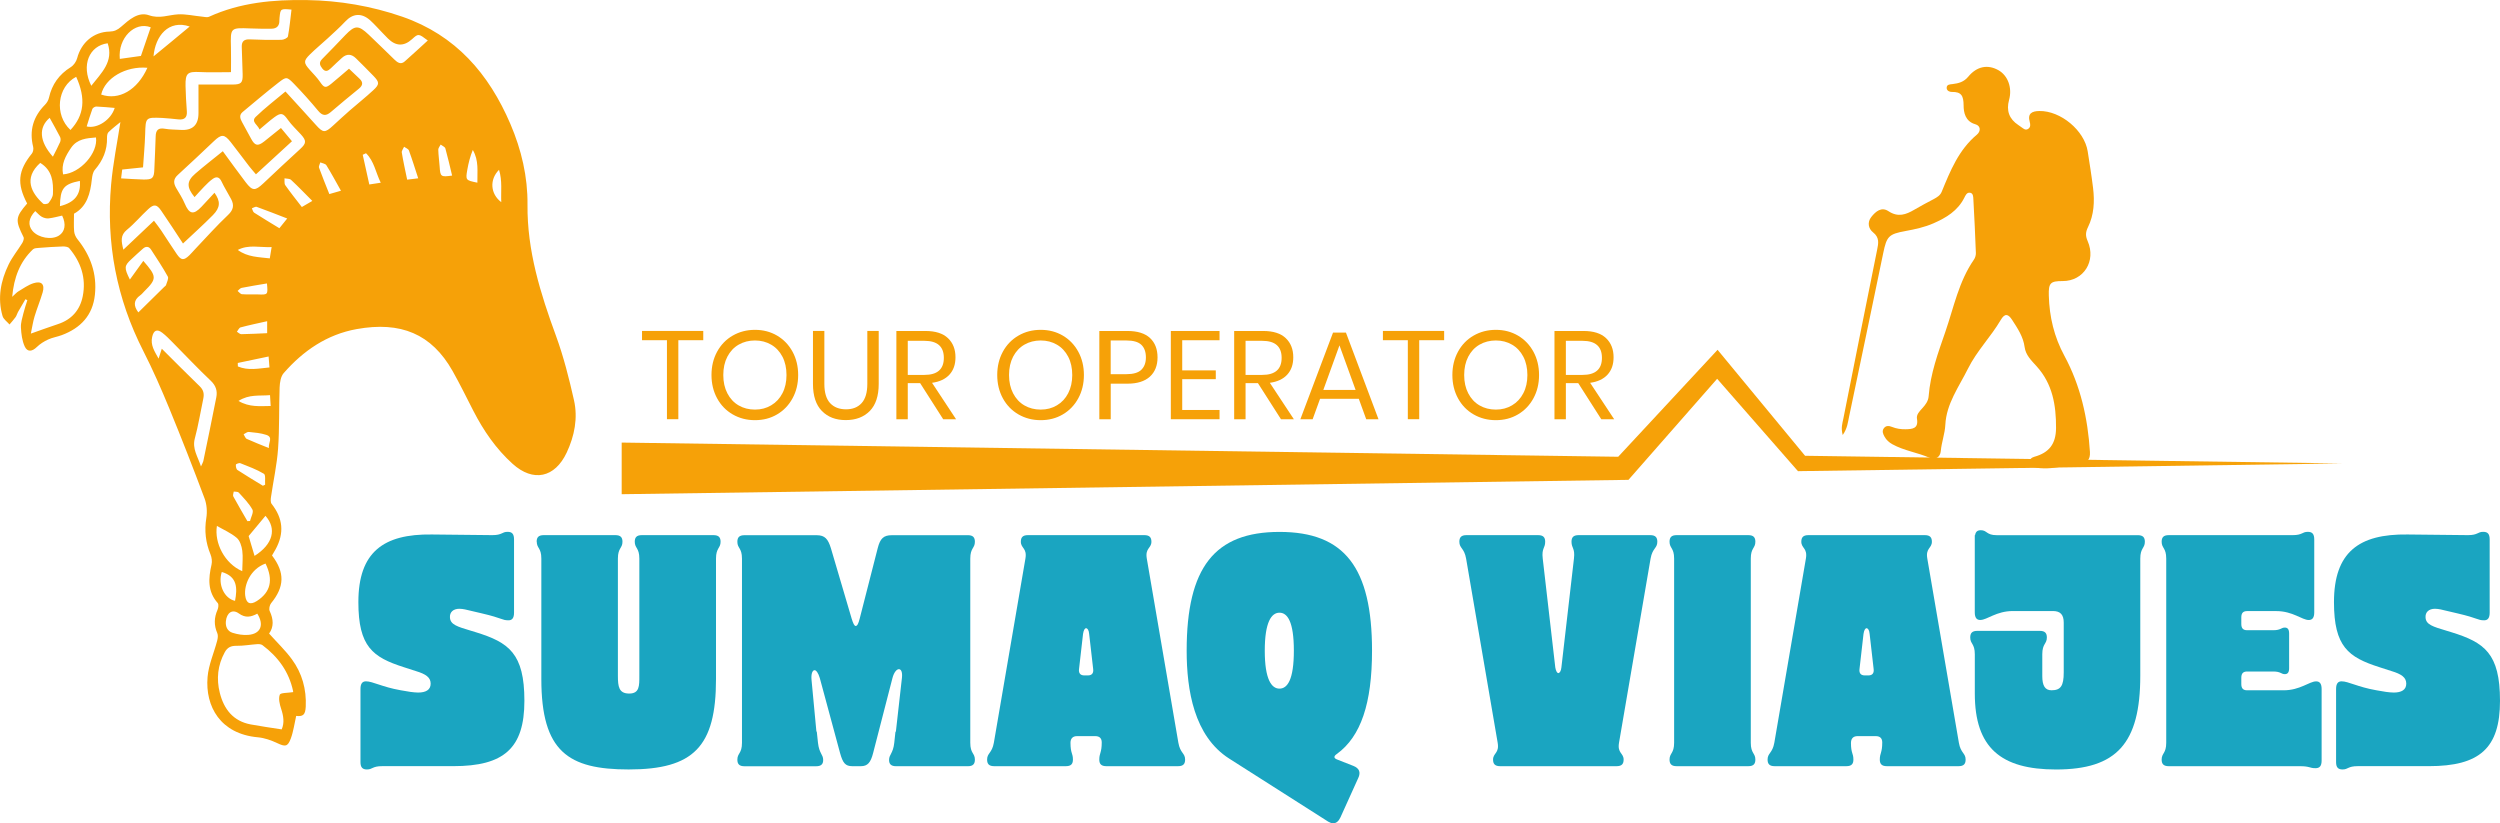
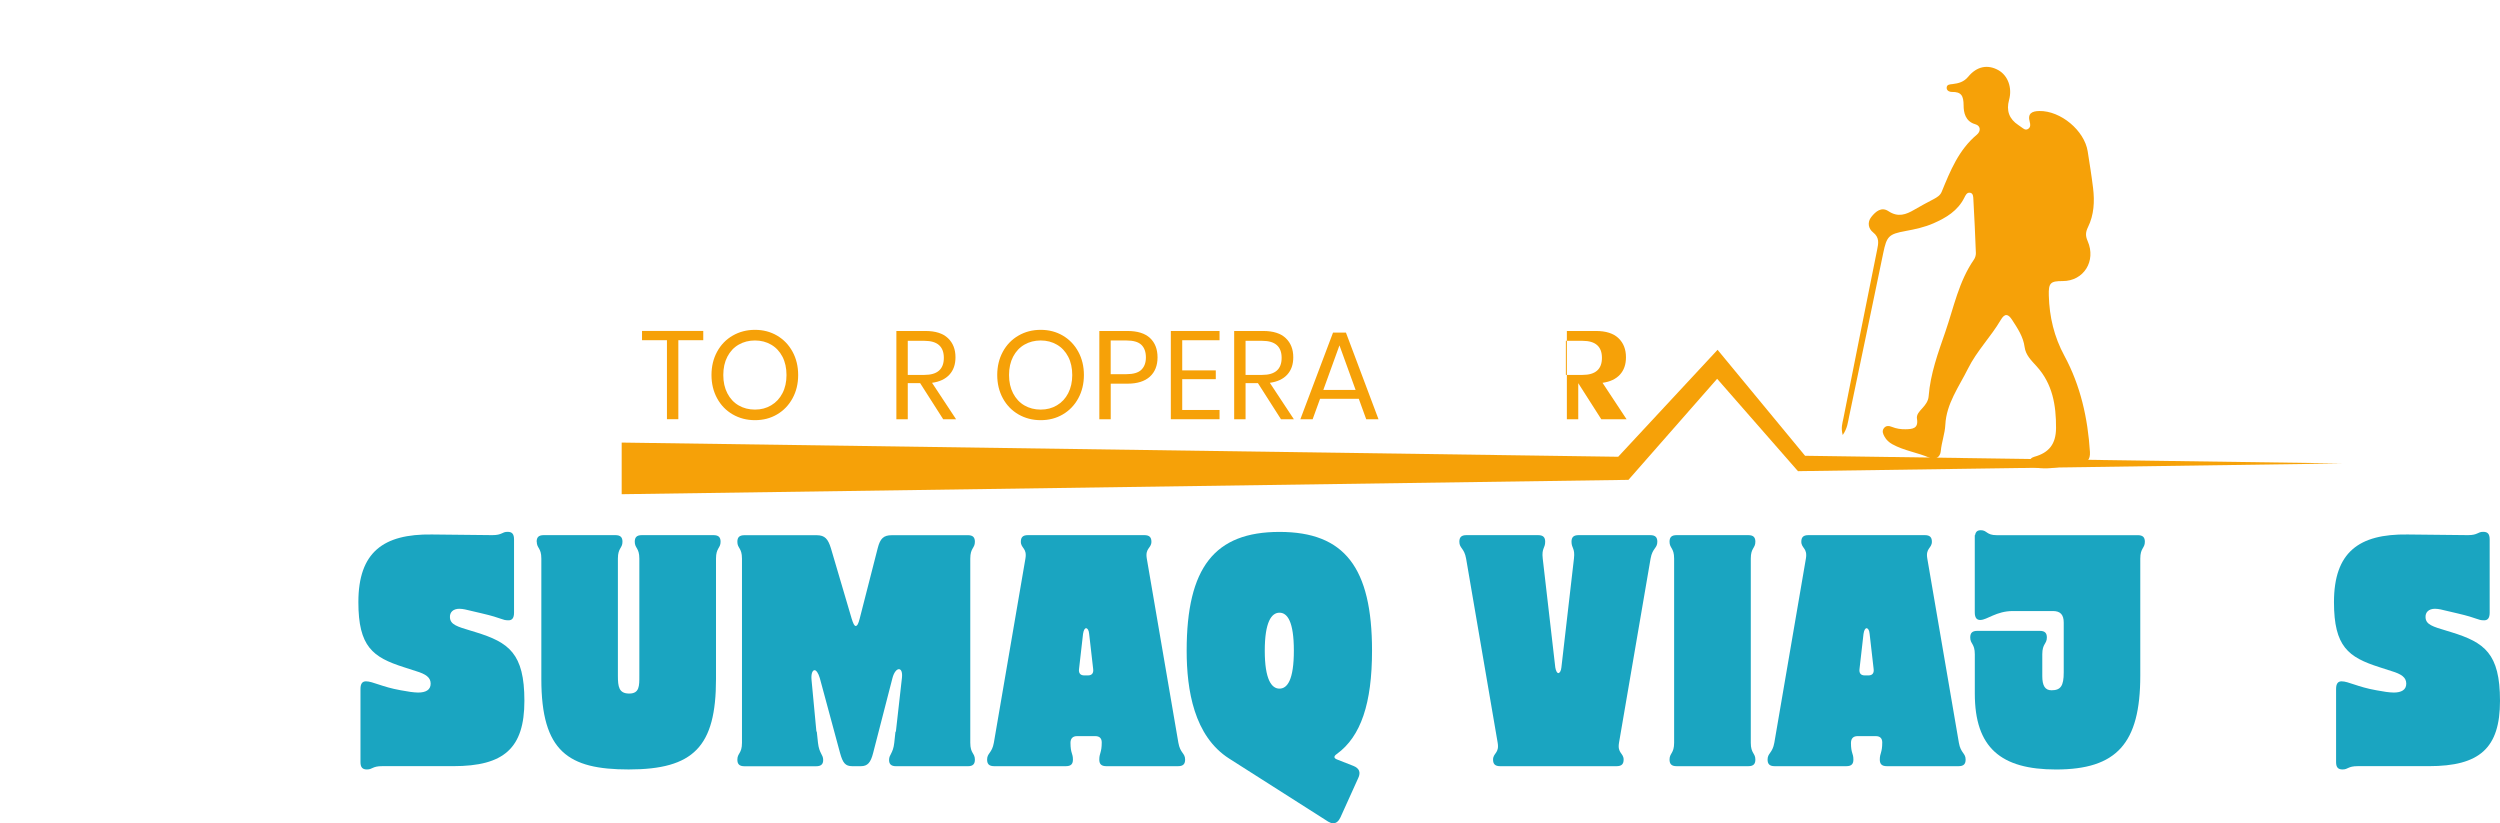
<svg xmlns="http://www.w3.org/2000/svg" id="Capa_1" data-name="Capa 1" viewBox="0 0 726.26 239.16">
  <defs>
    <style> .cls-1 { fill: #1aa5c1; } .cls-2 { fill: #f6a108; } </style>
  </defs>
  <g>
    <path class="cls-1" d="m133.47,176.85c-1.87,0-2.85,1.05-2.76,2.49.09,2.11,2.05,2.68,6.23,3.93l1.25.38c9.61,2.97,14.15,6.14,14.15,19.94s-5.96,18.98-20.65,18.98h-20.65c-2.94,0-2.76.96-4.45.96-1.25,0-1.87-.58-1.87-2.11v-21.28c0-1.63.62-2.21,1.6-2.21,1.96,0,4.63,1.63,10.06,2.59l2.85.48c.8.1,1.6.19,2.23.19,2.23,0,3.65-.77,3.65-2.59s-1.42-2.78-4.27-3.64l-3.56-1.15c-8.99-2.88-13.17-5.94-13.17-18.89,0-14.48,7.21-19.85,21.36-19.65l17.54.19c2.94,0,2.76-.96,4.45-.96,1.34,0,1.87.67,1.87,2.21v21.28c0,1.63-.62,2.21-1.6,2.21-1.96,0-1.6-.58-7.74-2.01l-4.9-1.15c-.53-.1-1.07-.19-1.6-.19Z" />
    <path class="cls-1" d="m155.9,157.38c0-1.25.53-1.92,2.05-1.92h20.83c1.51,0,2.05.67,2.05,1.92,0,1.92-1.33,1.73-1.33,4.89v34.03c0,3.16.27,5.18,3.29,5.18s2.94-2.3,2.94-5.18v-34.03c0-3.16-1.33-2.97-1.33-4.89,0-1.25.53-1.92,2.05-1.92h20.83c1.51,0,2.05.67,2.05,1.92,0,1.92-1.33,1.73-1.33,4.89v34.99c0,19.65-6.5,26.27-25.37,26.27-17.54,0-25.37-5.18-25.37-26.27v-34.99c0-3.16-1.33-2.97-1.33-4.89Z" />
    <path class="cls-1" d="m259.08,155.47h22.08c1.51,0,2.05.67,2.05,1.92,0,1.92-1.34,1.73-1.34,4.89v53.5c0,3.16,1.34,2.97,1.34,4.89,0,1.25-.53,1.92-2.05,1.92h-20.83c-1.51,0-2.05-.67-2.05-1.82,0-1.63,1.16-1.82,1.51-4.99l.36-3.36.09.29,1.78-15.82c.18-1.73-.27-2.49-.89-2.49s-1.42.86-1.87,2.59l-5.61,21.76c-.71,2.78-1.6,3.83-3.56,3.83h-2.49c-2.05,0-2.76-.96-3.56-3.83l-5.88-21.76c-.44-1.53-1.07-2.3-1.51-2.3-.62,0-1.07,1.05-.89,2.88l1.42,15.05.09-.19.36,3.36c.36,3.16,1.51,3.36,1.51,4.99,0,1.15-.53,1.82-2.05,1.82h-20.83c-1.51,0-2.05-.67-2.05-1.92,0-1.92,1.34-1.73,1.34-4.89v-53.5c0-3.16-1.34-2.97-1.34-4.89,0-1.25.53-1.92,2.05-1.92h21.01c2.4,0,3.29,1.15,4.1,3.74l6.05,20.52c.44,1.44.8,2.11,1.16,2.11.45,0,.8-.67,1.16-2.11l5.25-20.52c.71-2.78,1.69-3.74,4.09-3.74Z" />
    <path class="cls-1" d="m310.98,215.77c0,3.16.71,2.97.71,4.89,0,1.25-.53,1.92-2.05,1.92h-20.83c-1.51,0-2.05-.67-2.05-1.92,0-1.92,1.42-1.82,1.96-4.89l9.17-53.5c.53-3.07-1.33-2.97-1.33-4.89,0-1.25.53-1.92,2.05-1.92h33.83c1.51,0,2.05.67,2.05,1.92,0,1.92-1.87,1.82-1.34,4.89l9.17,53.5c.53,3.07,1.96,2.97,1.96,4.89,0,1.25-.53,1.92-2.05,1.92h-20.83c-1.51,0-2.05-.67-2.05-1.92,0-1.92.71-1.92.71-4.99,0-1.25-.71-1.82-1.87-1.82h-5.34c-1.16,0-1.87.67-1.87,1.92Zm4.54-33.27c-.36,0-.71.48-.89,1.63l-1.16,10.16c-.18,1.25.36,1.92,1.51,1.92h1.07c1.16,0,1.69-.67,1.51-1.92l-1.16-10.16c-.09-1.15-.53-1.63-.89-1.63Z" />
    <path class="cls-1" d="m394.57,226.03l-5.16,11.41c-.53,1.15-1.25,1.73-2.14,1.73-.45,0-.89-.19-1.42-.48l-28.75-18.31c-10.24-6.52-12.37-19.94-12.37-31.35,0-24.16,8.1-34.51,26.97-34.51s26.88,10.35,26.88,34.51c0,15.24-3.21,24.93-10.24,30.01-.98.67-.89,1.25.18,1.63l4.63,1.82c1.69.67,2.23,1.82,1.42,3.55Zm-22.88-25.98c2.31,0,4.18-2.59,4.18-11.03s-1.87-11.03-4.18-11.03-4.27,2.68-4.27,11.03,1.96,11.03,4.27,11.03Z" />
    <path class="cls-1" d="m452.7,195.54c.36,0,.8-.58.89-1.63l3.65-31.64c.36-3.07-.71-2.97-.71-4.89,0-1.25.53-1.92,2.05-1.92h20.83c1.51,0,2.05.67,2.05,1.92,0,1.92-1.42,1.82-1.96,4.89l-9.17,53.5c-.53,3.07,1.34,2.97,1.34,4.89,0,1.25-.53,1.92-2.05,1.92h-33.83c-1.51,0-2.05-.67-2.05-1.92,0-1.92,1.87-1.82,1.34-4.89l-9.17-53.5c-.53-3.07-1.96-2.97-1.96-4.89,0-1.25.53-1.92,2.05-1.92h20.83c1.51,0,2.05.67,2.05,1.92,0,1.92-1.07,1.82-.71,4.89l3.65,31.64c.18,1.05.53,1.63.89,1.63Z" />
    <path class="cls-1" d="m485.01,220.66c0-1.92,1.33-1.73,1.33-4.89v-53.5c0-3.16-1.33-2.97-1.33-4.89,0-1.25.53-1.92,2.05-1.92h20.83c1.51,0,2.05.67,2.05,1.92,0,1.92-1.33,1.73-1.33,4.89v53.5c0,3.16,1.33,2.97,1.33,4.89,0,1.25-.53,1.92-2.05,1.92h-20.83c-1.51,0-2.05-.67-2.05-1.92Z" />
    <path class="cls-1" d="m537.71,215.77c0,3.16.71,2.97.71,4.89,0,1.25-.53,1.92-2.05,1.92h-20.83c-1.51,0-2.05-.67-2.05-1.92,0-1.92,1.42-1.82,1.96-4.89l9.17-53.5c.53-3.07-1.33-2.97-1.33-4.89,0-1.25.53-1.92,2.05-1.92h33.83c1.51,0,2.05.67,2.05,1.92,0,1.92-1.87,1.82-1.33,4.89l9.17,53.5c.53,3.07,1.96,2.97,1.96,4.89,0,1.25-.53,1.92-2.05,1.92h-20.83c-1.51,0-2.05-.67-2.05-1.92,0-1.92.71-1.92.71-4.99,0-1.25-.71-1.82-1.87-1.82h-5.34c-1.16,0-1.87.67-1.87,1.92Zm4.54-33.27c-.36,0-.71.48-.89,1.63l-1.16,10.16c-.18,1.25.36,1.92,1.51,1.92h1.07c1.16,0,1.69-.67,1.51-1.92l-1.16-10.16c-.09-1.15-.53-1.63-.89-1.63Z" />
    <path class="cls-1" d="m575.28,180.11c-.98,0-1.6-.58-1.6-2.21v-22.43h.09c.18-1.05.71-1.44,1.69-1.44,1.78,0,1.6,1.44,4.54,1.44h41.04c1.51,0,2.05.67,2.05,1.92,0,1.92-1.33,1.73-1.33,4.89v34.03c0,19.65-6.85,27.23-24.48,27.23-16.02,0-23.59-6.33-23.59-22.05v-11.41c0-3.16-1.33-2.97-1.33-4.89,0-1.25.53-1.92,2.05-1.92h18.16c1.51,0,2.05.67,2.05,1.92,0,1.92-1.33,1.73-1.33,4.89v6.33c0,2.78.8,4.12,2.67,4.12,2.67,0,3.56-1.25,3.56-5.18v-14.48c0-2.3-.98-3.36-3.12-3.36h-11.66c-4.81,0-7.48,2.59-9.44,2.59Z" />
-     <path class="cls-1" d="m672.84,197.94c.98,0,1.6.58,1.6,2.21v20.8c0,1.63-.62,2.21-1.78,2.21-1.78,0-1.6-.58-4.54-.58h-38.1c-1.51,0-2.05-.67-2.05-1.92,0-1.92,1.33-1.73,1.33-4.89v-53.5c0-3.16-1.33-2.97-1.33-4.89,0-1.25.53-1.92,2.05-1.92h35.96c2.94,0,2.76-.96,4.45-.96,1.25,0,1.87.58,1.87,2.21v21.19c0,1.63-.62,2.21-1.6,2.21-1.96,0-4.63-2.59-9.44-2.59h-8.46c-1.16,0-1.69.58-1.69,1.82v1.92c0,1.25.53,1.82,1.69,1.82h7.57c2.22,0,2.31-.77,3.38-.77.8,0,1.25.48,1.25,1.73v10.07c0,1.25-.45,1.73-1.25,1.73-1.07,0-1.16-.77-3.38-.77h-7.57c-1.16,0-1.69.58-1.69,1.82v1.82c0,1.25.53,1.82,1.69,1.82h10.59c4.81,0,7.48-2.59,9.44-2.59Z" />
    <path class="cls-1" d="m707.39,176.85c-1.87,0-2.85,1.05-2.76,2.49.09,2.11,2.05,2.68,6.23,3.93l1.25.38c9.61,2.97,14.15,6.14,14.15,19.94s-5.96,18.98-20.65,18.98h-20.65c-2.94,0-2.76.96-4.45.96-1.25,0-1.87-.58-1.87-2.11v-21.28c0-1.63.62-2.21,1.6-2.21,1.96,0,4.63,1.63,10.06,2.59l2.85.48c.8.1,1.6.19,2.23.19,2.23,0,3.65-.77,3.65-2.59s-1.42-2.78-4.27-3.64l-3.56-1.15c-8.99-2.88-13.17-5.94-13.17-18.89,0-14.48,7.21-19.85,21.37-19.65l17.54.19c2.94,0,2.76-.96,4.45-.96,1.34,0,1.87.67,1.87,2.21v21.28c0,1.63-.62,2.21-1.6,2.21-1.96,0-1.6-.58-7.75-2.01l-4.9-1.15c-.53-.1-1.07-.19-1.6-.19Z" />
  </g>
  <g>
    <path class="cls-2" d="m204.3,96.14v2.69h-7.24v22.95h-3.31v-22.95h-7.24v-2.69h17.79Z" />
    <path class="cls-2" d="m225.74,97.49c1.9,1.12,3.4,2.67,4.49,4.67,1.09,2,1.64,4.26,1.64,6.78s-.54,4.78-1.64,6.78c-1.09,2-2.59,3.56-4.49,4.67-1.9,1.12-4.04,1.67-6.42,1.67s-4.53-.56-6.46-1.67-3.44-2.67-4.53-4.67c-1.09-2-1.64-4.26-1.64-6.78s.55-4.78,1.64-6.78c1.09-2,2.6-3.56,4.53-4.67s4.08-1.67,6.46-1.67,4.52.56,6.42,1.67Zm-11.17,2.64c-1.4.81-2.49,1.98-3.27,3.49-.79,1.52-1.18,3.29-1.18,5.33s.39,3.78,1.18,5.31c.79,1.53,1.88,2.7,3.27,3.51,1.39.81,2.98,1.22,4.75,1.22s3.32-.41,4.71-1.24c1.39-.82,2.49-1.99,3.27-3.51.79-1.52,1.18-3.28,1.18-5.29s-.39-3.81-1.18-5.33c-.79-1.51-1.88-2.68-3.27-3.49s-2.96-1.22-4.71-1.22-3.35.41-4.75,1.22Z" />
-     <path class="cls-2" d="m239.48,96.14v15.39c0,2.52.56,4.38,1.67,5.58,1.12,1.2,2.66,1.8,4.62,1.8s3.46-.61,4.55-1.82c1.09-1.21,1.64-3.07,1.64-5.57v-15.39h3.31v15.39c0,3.49-.87,6.12-2.6,7.88-1.73,1.76-4.06,2.64-6.97,2.64s-5.2-.88-6.93-2.64c-1.73-1.76-2.6-4.38-2.6-7.88v-15.39h3.31Z" />
    <path class="cls-2" d="m274,121.79l-6.69-10.48h-3.6v10.48h-3.31v-25.64h8.44c2.91,0,5.09.7,6.55,2.09s2.18,3.24,2.18,5.55c0,2.09-.58,3.76-1.75,5.04s-2.85,2.07-5.06,2.38l6.98,10.58h-3.75Zm-10.29-12.88h4.84c3.76,0,5.64-1.65,5.64-4.95s-1.88-4.95-5.64-4.95h-4.84v9.89Z" />
    <path class="cls-2" d="m308.75,97.49c1.9,1.12,3.4,2.67,4.49,4.67,1.09,2,1.64,4.26,1.64,6.78s-.55,4.78-1.64,6.78c-1.09,2-2.59,3.56-4.49,4.67-1.9,1.12-4.04,1.67-6.42,1.67s-4.53-.56-6.46-1.67c-1.93-1.12-3.44-2.67-4.53-4.67-1.09-2-1.64-4.26-1.64-6.78s.55-4.78,1.64-6.78c1.09-2,2.6-3.56,4.53-4.67,1.93-1.12,4.08-1.67,6.46-1.67s4.52.56,6.42,1.67Zm-11.17,2.64c-1.39.81-2.49,1.98-3.27,3.49-.79,1.52-1.18,3.29-1.18,5.33s.39,3.78,1.18,5.31c.79,1.53,1.88,2.7,3.27,3.51s2.98,1.22,4.75,1.22,3.32-.41,4.71-1.24c1.39-.82,2.49-1.99,3.27-3.51s1.18-3.28,1.18-5.29-.39-3.81-1.18-5.33c-.79-1.51-1.88-2.68-3.27-3.49-1.39-.81-2.96-1.22-4.71-1.22s-3.35.41-4.75,1.22Z" />
    <path class="cls-2" d="m322.67,111.46v10.33h-3.31v-25.64h8.15c2.93,0,5.13.69,6.58,2.05,1.45,1.37,2.18,3.24,2.18,5.62s-.75,4.27-2.25,5.62c-1.5,1.35-3.67,2.02-6.51,2.02h-4.84Zm8.89-4.04c.88-.85,1.33-2.05,1.33-3.6s-.44-2.82-1.33-3.66c-.89-.84-2.33-1.25-4.35-1.25h-4.55v9.79h4.55c2.01,0,3.46-.42,4.35-1.27Z" />
    <path class="cls-2" d="m343.44,98.83v8.77h9.75v2.55h-9.75v8.95h10.84v2.69h-14.15v-25.64h14.15v2.69h-10.84Z" />
    <path class="cls-2" d="m372.13,121.79l-6.69-10.48h-3.6v10.48h-3.31v-25.64h8.44c2.91,0,5.09.7,6.55,2.09s2.18,3.24,2.18,5.55c0,2.09-.58,3.76-1.75,5.04s-2.85,2.07-5.06,2.38l6.98,10.58h-3.75Zm-10.29-12.88h4.84c3.76,0,5.64-1.65,5.64-4.95s-1.88-4.95-5.64-4.95h-4.84v9.89Z" />
    <path class="cls-2" d="m394.76,115.86h-11.28l-2.15,5.93h-3.57l9.49-25.17h3.75l9.46,25.17h-3.57l-2.15-5.93Zm-.95-2.58l-4.69-12.95-4.69,12.95h9.38Z" />
-     <path class="cls-2" d="m419.53,96.14v2.69h-7.24v22.95h-3.31v-22.95h-7.24v-2.69h17.79Z" />
-     <path class="cls-2" d="m440.97,97.49c1.9,1.12,3.4,2.67,4.49,4.67,1.09,2,1.64,4.26,1.64,6.78s-.54,4.78-1.64,6.78c-1.09,2-2.59,3.56-4.49,4.67-1.9,1.12-4.04,1.67-6.42,1.67s-4.53-.56-6.46-1.67-3.44-2.67-4.53-4.67c-1.09-2-1.64-4.26-1.64-6.78s.55-4.78,1.64-6.78c1.09-2,2.6-3.56,4.53-4.67s4.08-1.67,6.46-1.67,4.52.56,6.42,1.67Zm-11.17,2.64c-1.4.81-2.49,1.98-3.27,3.49-.79,1.52-1.18,3.29-1.18,5.33s.39,3.78,1.18,5.31c.79,1.53,1.88,2.7,3.27,3.51,1.39.81,2.98,1.22,4.75,1.22s3.32-.41,4.71-1.24c1.39-.82,2.49-1.99,3.27-3.51.79-1.52,1.18-3.28,1.18-5.29s-.39-3.81-1.18-5.33c-.79-1.51-1.88-2.68-3.27-3.49s-2.96-1.22-4.71-1.22-3.35.41-4.75,1.22Z" />
-     <path class="cls-2" d="m465.18,121.79l-6.69-10.48h-3.6v10.48h-3.31v-25.64h8.44c2.91,0,5.09.7,6.55,2.09s2.18,3.24,2.18,5.55c0,2.09-.58,3.76-1.75,5.04s-2.85,2.07-5.06,2.38l6.98,10.58h-3.75Zm-10.29-12.88h4.84c3.76,0,5.64-1.65,5.64-4.95s-1.88-4.95-5.64-4.95h-4.84v9.89Z" />
+     <path class="cls-2" d="m465.18,121.79l-6.69-10.48v10.48h-3.31v-25.64h8.44c2.91,0,5.09.7,6.55,2.09s2.18,3.24,2.18,5.55c0,2.09-.58,3.76-1.75,5.04s-2.85,2.07-5.06,2.38l6.98,10.58h-3.75Zm-10.29-12.88h4.84c3.76,0,5.64-1.65,5.64-4.95s-1.88-4.95-5.64-4.95h-4.84v9.89Z" />
  </g>
-   <path class="cls-2" d="m79.03,161.38c3.77,4.95,3.62,9.1-.27,13.85-.44.54-.69,1.7-.41,2.29,1.11,2.37,1.23,4.61-.18,6.53,2.32,2.59,4.71,4.86,6.62,7.47,2.97,4.05,4.27,8.73,4.03,13.78-.12,2.38-.79,2.9-2.78,2.68-.51,2.22-.79,4.5-1.57,6.59-.9,2.42-1.64,2.38-3.91,1.32-1.77-.83-3.72-1.53-5.65-1.7-10.87-.98-15.33-8.95-14.61-17.5.3-3.57,1.87-7.03,2.79-10.56.18-.69.31-1.58.04-2.19-1.01-2.31-.94-4.51.06-6.78.25-.58.39-1.6.07-1.96-3-3.37-2.73-7.17-1.81-11.16.22-.93.07-2.09-.3-2.99-1.41-3.43-1.81-6.88-1.21-10.58.29-1.82.14-3.92-.5-5.64-3.27-8.75-6.67-17.45-10.22-26.09-2.34-5.67-4.8-11.31-7.59-16.78-7.77-15.24-10.85-31.38-9.35-48.34.55-6.22,1.82-12.38,2.7-18.16-.89.74-2.25,1.76-3.46,2.93-.35.33-.44,1.07-.43,1.62.09,3.6-1.2,6.61-3.53,9.32-.58.67-.77,1.79-.87,2.73-.45,4.11-1.39,7.94-5.19,10.02,0,1.84-.1,3.49.04,5.13.07.78.45,1.64.95,2.26,3.82,4.74,5.73,10.08,5.08,16.18-.63,5.96-4.16,9.66-9.61,11.7-1.31.49-2.74.7-4,1.29-1.17.54-2.33,1.27-3.26,2.17-1.36,1.33-2.73,1.54-3.51-.15-.77-1.67-1.01-3.67-1.11-5.54-.07-1.36.4-2.77.73-4.13.31-1.28.75-2.52,1.14-3.78-.18-.1-.37-.2-.55-.29-.73,1.25-1.47,2.48-2.18,3.74-.26.46-.38,1.02-.68,1.45-.54.75-1.17,1.44-1.77,2.15-.7-.81-1.76-1.52-2.03-2.46-1.51-5.2-.53-10.23,1.77-14.97,1.07-2.2,2.67-4.14,3.96-6.24.29-.48.58-1.29.37-1.71-2.45-4.92-2.39-5.76,1.05-9.76-3.05-5.8-2.66-9.54,1.38-14.52.37-.45.51-1.34.37-1.92-1.19-4.78.02-8.82,3.47-12.29.52-.53.96-1.29,1.12-2.01.86-3.87,2.95-6.77,6.33-8.88.85-.53,1.61-1.62,1.86-2.6,1.19-4.53,4.76-7.64,9.41-7.73,1.38-.03,2.3-.48,3.32-1.37,2.32-2.02,4.98-4.48,8.14-3.37,3.08,1.08,5.62-.1,8.41-.26,2.29-.13,4.62.43,6.93.65.7.07,1.53.3,2.11.04C69.78.73,79.4-.14,89.14.02c9.47.15,18.73,1.72,27.72,4.83,15.51,5.37,25.17,16.57,31.43,31.21,3.19,7.46,5.03,15.3,4.95,23.38-.13,13.4,3.75,25.78,8.28,38.14,2.21,6.05,3.8,12.37,5.22,18.66,1.18,5.22.15,10.4-2.11,15.23-3.44,7.33-9.72,8.68-15.72,3.27-4.81-4.34-8.44-9.63-11.4-15.39-1.98-3.86-3.89-7.77-6.02-11.55-6.12-10.84-15.11-14.5-27.87-12.2-8.65,1.56-15.53,6.29-21.21,12.79-.86.98-1.12,2.72-1.18,4.13-.22,5.95-.02,11.92-.45,17.84-.34,4.71-1.38,9.36-2.06,14.05-.09.65-.16,1.53.19,1.97,3.3,4.21,3.72,8.44,1.17,13.16-.32.59-.67,1.15-1.06,1.83Zm-4.71-110.78c-.75-.89-1.37-1.58-1.93-2.3-1.8-2.33-3.54-4.7-5.36-7.01-1.85-2.35-2.68-2.37-4.84-.33-3.5,3.3-6.98,6.63-10.54,9.86-1.4,1.27-1.25,2.48-.41,3.9.84,1.43,1.76,2.84,2.4,4.36,1.33,3.15,2.55,3.45,4.88,1,1.27-1.33,2.5-2.69,3.79-4.08,1.79,2.49,1.72,4.27-.45,6.48-2.75,2.79-5.68,5.41-8.7,8.26-2.16-3.26-4.2-6.46-6.36-9.58-1.26-1.83-2.11-1.91-3.74-.4-2.11,1.95-3.98,4.19-6.19,6-1.94,1.59-1.66,3.28-1.03,5.77,3.13-2.96,5.95-5.64,8.89-8.41.78,1.04,1.49,1.92,2.11,2.85,1.53,2.28,2.97,4.61,4.53,6.86,1.28,1.86,2.03,1.89,3.67.31.58-.56,1.08-1.18,1.64-1.76,3.18-3.34,6.25-6.8,9.6-9.96,1.58-1.5,1.77-2.86.86-4.59-.9-1.71-1.96-3.35-2.78-5.1-.62-1.33-1.48-1.52-2.53-.78-.92.64-1.72,1.47-2.51,2.27-.96.97-1.85,2.01-2.8,3.04-2.34-2.88-2.32-4.6.18-6.78,2.56-2.23,5.26-4.3,8.03-6.55,2.21,3.01,4.38,6.05,6.65,9.02,1.97,2.57,2.75,2.55,5.11.33,3.55-3.35,7.1-6.69,10.71-9.98,1.81-1.66,1.9-2.41.19-4.28-1.26-1.38-2.65-2.66-3.72-4.17-1.4-1.98-1.98-2.25-3.98-.78-1.44,1.06-2.77,2.28-4.29,3.54-.5-1.33-2.56-2.26-1.11-3.66,2.66-2.59,5.64-4.85,8.64-7.37,3.07,3.37,5.98,6.51,8.82,9.69,2.1,2.35,2.65,2.4,5,.23,1.62-1.49,3.24-2.99,4.9-4.44,2.27-1.98,4.64-3.84,6.83-5.89,1.83-1.7,1.77-2.29.02-4.11-1.67-1.73-3.37-3.42-5.08-5.11-1.3-1.29-2.68-1.4-4.07-.15-1.09.98-2.16,2-3.22,3.02-.81.78-1.58,1.23-2.49.09-.76-.95-1.05-1.76-.03-2.78,2.27-2.26,4.46-4.61,6.69-6.92,2.82-2.92,3.8-2.97,6.79-.16,2.53,2.38,4.99,4.85,7.5,7.26.85.82,1.82,1.56,2.97.55,2.25-1.98,4.44-4.02,6.72-6.1-2.72-2.05-2.74-2.05-4.59-.37q-3.55,3.2-6.99-.21c-1.09-1.08-2.13-2.22-3.2-3.33-.65-.67-1.29-1.36-1.99-1.98-2.49-2.19-5.01-1.98-7.22.39-1.59,1.7-3.35,3.26-5.06,4.85-1.72,1.59-3.54,3.07-5.2,4.71-1.9,1.88-1.84,2.45-.02,4.49,1.02,1.14,2.12,2.24,2.98,3.5,1.18,1.72,1.6,1.87,3.27.5,1.69-1.39,3.35-2.83,5.13-4.35,1.1,1.04,2.12,1.98,3.12,2.96,1.05,1.03.88,1.92-.25,2.84-2.75,2.23-5.48,4.5-8.17,6.8-1.42,1.21-2.45,1.08-3.67-.39-2.21-2.67-4.54-5.27-6.95-7.76-2.11-2.17-2.28-2.2-4.61-.38-3.53,2.75-6.94,5.65-10.38,8.51-1.03.86-.75,1.87-.18,2.89.91,1.62,1.79,3.27,2.67,4.9,1.09,2.02,1.92,2.21,3.76.78,1.61-1.26,3.19-2.56,4.89-3.93,1.14,1.37,2.1,2.53,3.2,3.85-3.56,3.27-6.95,6.38-10.47,9.61Zm10.81,150.46c-.01.11.06-.09.02-.27-1.19-5.63-4.36-9.96-8.89-13.36-.36-.27-.97-.34-1.46-.31-2.03.14-4.06.52-6.08.49-1.62-.03-2.66.47-3.42,1.86-2.06,3.76-2.48,7.73-1.44,11.83,1.21,4.75,3.89,8.19,8.97,9.15,2.93.55,5.89.95,9,1.44.84-1.9.54-3.89-.16-5.99-.43-1.31-.82-2.93-.39-4.09.22-.59,2.31-.49,3.84-.74ZM8.97,96.91c3.07-1.08,5.45-1.96,7.85-2.75,3.99-1.31,6.42-4.08,7.22-8.11,1.04-5.26-.53-9.92-3.94-13.96-.35-.41-1.25-.51-1.89-.49-2.29.07-4.58.23-6.86.41-.61.05-1.39.06-1.78.43-3.79,3.61-5.52,8.16-6.03,13.79.84-.75,1.27-1.27,1.81-1.59,1.42-.85,2.81-1.86,4.36-2.36,2.34-.75,3.36.31,2.69,2.63-.69,2.37-1.65,4.66-2.36,7.02-.46,1.53-.69,3.13-1.08,4.99Zm26.2-45.09c2.25.12,4.35.28,6.46.33,2.72.06,3.13-.42,3.21-3.09.1-3.14.32-6.27.38-9.41.04-1.91.8-2.59,2.72-2.24,1.44.26,2.93.21,4.4.32q5.34.4,5.32-4.9c-.01-2.84,0-5.68,0-8.27,3.56,0,6.75.02,9.95,0,2.48-.02,2.94-.51,2.88-2.97-.06-2.67-.19-5.34-.26-8.01-.04-1.58.7-2.21,2.33-2.14,3.07.15,6.15.19,9.22.13.66-.01,1.79-.55,1.87-1,.48-2.57.71-5.18,1.03-7.78-3.19-.3-3.21-.29-3.47,2.32-.03.27-.06.53-.05.8.05,1.57-.74,2.41-2.27,2.43-2.07.03-4.13,0-6.2-.08-5.77-.22-5.75-.23-5.6,5.54.06,2.36.01,4.73.01,7.16-3.23,0-6.11.12-8.97-.03-3.65-.18-4.3.29-4.23,4.03.04,2.47.21,4.94.38,7.4.12,1.76-.68,2.48-2.37,2.33-1.59-.14-3.18-.36-4.78-.43-4.88-.2-4.82-.17-4.96,4.71-.1,3.23-.41,6.46-.62,9.65-2.29.24-4.14.43-6.05.63-.1.82-.19,1.52-.32,2.57Zm23.21,83.69c.38-.85.6-1.18.68-1.53,1.28-6.19,2.57-12.37,3.78-18.57.36-1.84-.11-3.39-1.63-4.82-3.78-3.57-7.34-7.38-11.01-11.07-.99-.99-1.96-2.02-3.07-2.86-1.54-1.18-2.51-.69-2.93,1.23-.53,2.38.69,4.15,1.87,6.29.35-1.07.58-1.79.93-2.88,3.83,3.81,7.39,7.41,11.03,10.93,1.11,1.07,1.32,2.2,1.02,3.61-.82,3.84-1.43,7.73-2.45,11.52-.81,3,.82,5.18,1.79,8.16Zm-18.2-44.75c2.57-2.53,5.03-4.96,7.5-7.38.19-.19.48-.35.55-.57.24-.82.83-1.91.52-2.47-1.48-2.68-3.19-5.23-4.85-7.8-.63-.98-1.49-1.08-2.36-.32-1.16,1.01-2.28,2.06-3.4,3.1-2.05,1.9-2.13,2.44-.41,5.89,1.4-1.95,2.64-3.67,3.9-5.42,3.99,4.56,3.98,5.18.26,8.87-.38.38-.71.82-1.14,1.12-2.01,1.42-1.99,3.07-.56,4.98ZM22.13,22.31c-5.53,2.88-6.41,11.07-1.66,15.45,3.99-4.25,4.52-9.14,1.66-15.45Zm20.69-2.62c-6.3-.55-12.32,2.98-13.43,7.78,5.15,1.78,10.52-1.28,13.43-7.78Zm-24.5,30.97c5.01-.33,10.22-6.28,9.56-10.73-2.72.24-5.43.38-7.23,3.01-1.61,2.36-2.91,4.73-2.33,7.72Zm52.05,115.27c.03-2.22.26-4.13.01-5.97-.18-1.32-.68-2.94-1.63-3.73-1.71-1.44-3.86-2.36-5.74-3.45-.79,4.93,2.23,10.94,7.36,13.15ZM11.69,47.32c-5,4.49-2.51,8.82.83,11.84.28.25,1.35.12,1.59-.19.59-.77,1.23-1.73,1.27-2.63.14-3.47-.16-6.86-3.69-9.02Zm65.45,116.39c-4.44,1.61-6.27,6.24-5.91,9.28.28,2.28,1.42,2.86,3.38,1.61,4.01-2.57,4.84-6.14,2.53-10.88ZM10.24,61.32c-1.96,2.04-2.2,4.11-.79,5.77,1.72,2.02,5.57,2.69,7.68,1.34,1.72-1.1,2.16-3.26.92-5.8-1.23.27-2.56.65-3.91.81-.65.08-1.42-.14-2-.46-.68-.38-1.2-1.03-1.9-1.66Zm24.56-44.21c2.27-.32,4.4-.62,6.14-.86.99-2.9,1.92-5.61,2.85-8.32-4.64-1.79-9.57,3.13-8.99,9.18Zm39.94,161.16c-1.86.99-3.43,1.33-5.38-.08-1.89-1.35-3.49-.15-3.74,2.26-.16,1.59.46,2.91,1.91,3.37,1.47.47,3.13.75,4.66.61,3.53-.31,4.62-2.89,2.55-6.17ZM26.52,24.92c2.94-3.75,6.55-7.02,4.76-12.35-5.38.7-7.77,6.42-4.76,12.35Zm47.43,136.57c5.37-3.4,6.5-7.89,3.17-11.64-1.59,1.91-3.2,3.85-4.89,5.88.51,1.71,1.1,3.67,1.72,5.76ZM44.6,16.38c1.41-1.16,3.2-2.62,4.99-4.1,1.83-1.51,3.66-3.03,5.52-4.58-6.12-2.08-10.02,2.73-10.51,8.69Zm-29.24,29.15c.77-1.54,1.5-2.88,2.11-4.27.18-.41.19-1.06-.01-1.46-.96-1.88-2.01-3.72-3.03-5.57-3.29,2.8-3.02,6.87.94,11.29Zm9.82-8.8c3.1.75,7.11-1.96,8.14-5.38-1.77-.15-3.55-.34-5.34-.4-.39-.01-1.02.37-1.15.71-.62,1.66-1.11,3.37-1.65,5.07Zm-1.98,15.82c-4.74.95-5.68,2.17-5.79,7.34,4.28-1.06,6.13-3.36,5.79-7.34Zm41.23,113.61c-1.2,3.65.73,7.71,3.85,8.39.68-3.62.75-7.05-3.85-8.39Zm11.93-25.04l.66-.31c-.09-1.1.2-2.84-.35-3.17-2.13-1.28-4.52-2.15-6.86-3.08-.35-.14-1.28.24-1.29.43-.04.52.1,1.31.47,1.55,2.42,1.59,4.91,3.06,7.38,4.57Zm11.33-80.98c1.05-.61,1.96-1.15,3.04-1.77-2.22-2.22-4.14-4.23-6.18-6.12-.42-.39-1.26-.31-1.9-.45.06.67-.12,1.5.21,1.98,1.48,2.11,3.1,4.12,4.83,6.37Zm11.36-4.73c-1.52-2.7-2.81-5.1-4.24-7.41-.29-.46-1.16-.56-1.76-.82-.14.52-.52,1.12-.37,1.53.91,2.54,1.95,5.04,2.99,7.67,1.13-.33,2.12-.61,3.38-.97Zm-15.62,8.06c-3.2-1.23-6.02-2.36-8.87-3.38-.37-.13-.92.27-1.39.42.21.43.31,1.04.66,1.27,2.39,1.53,4.82,2.99,7.33,4.52.72-.9,1.34-1.66,2.28-2.83Zm-4.52,8.31c-3.48.15-6.72-.82-9.83.83,2.83,2.1,6.08,2.06,9.29,2.45.19-1.17.33-2.01.54-3.28Zm42.58-19.98c-.94-2.87-1.75-5.51-2.7-8.09-.17-.47-.92-.72-1.4-1.08-.24.56-.75,1.17-.67,1.68.42,2.59,1,5.15,1.56,7.88,1.1-.13,2.04-.25,3.22-.39Zm9.85-.79c-.64-2.64-1.23-5.29-1.96-7.89-.13-.47-.9-.75-1.37-1.12-.24.49-.7.99-.69,1.48.04,1.66.29,3.31.4,4.96.19,2.91.35,3.03,3.63,2.56Zm-53.73,42.3c-2.71.61-5.24,1.13-7.73,1.8-.43.12-.71.82-1.06,1.26.43.25.86.72,1.28.71,2.5-.04,5-.18,7.51-.29v-3.48Zm61.07-40.24c-.06-3.21.48-6.43-1.33-9.51-.77,1.88-1.26,3.81-1.6,5.76-.52,3.03-.48,3.04,2.93,3.75Zm-69.61,52.36c.01.34.02.68.03,1.02,2.95,1.27,5.99.6,9.18.29-.09-1.13-.16-2.01-.25-3.18-3.15.66-6.05,1.27-8.96,1.88Zm37.26-60.92c-.32.15-.64.3-.96.45.63,2.86,1.27,5.72,1.91,8.63,1.2-.18,2.1-.32,3.33-.51-1.48-2.98-1.92-6.28-4.28-8.56Zm-37.06,71.97c3.24,1.88,6.22,1.48,9.36,1.46-.07-1.2-.13-2.09-.19-3.15-3.08.28-6.05-.32-9.17,1.69Zm2.6,34.91c.25-.01.5-.03.76-.04.27-1.12,1.11-2.56.7-3.31-1.01-1.83-2.56-3.38-3.98-4.95-.26-.29-.95-.21-1.45-.29-.06.48-.32,1.07-.13,1.41,1.32,2.42,2.72,4.8,4.1,7.19Zm5.68-69.05c-2.54.43-4.97.81-7.37,1.29-.43.09-.78.58-1.16.89.43.33.83.92,1.28.95,1.53.12,3.07,0,4.6.06,2.95.11,2.95.13,2.65-3.19Zm.55,47.82c-.18-1.55,1.36-3.14-.75-3.83-1.61-.53-3.37-.68-5.07-.85-.48-.05-1,.44-1.51.68.3.46.49,1.15.91,1.34,2.02.92,4.09,1.71,6.42,2.66Zm67.52-71.43c-.15-3.07.35-6.17-.65-9.4-2.83,2.84-2.52,7.01.65,9.4Z" />
  <polygon class="cls-2" points="180.6 128.57 471.53 132.71 469.04 133.82 496.78 103.97 498.96 101.62 500.95 104.03 525.02 133.18 523.32 132.39 680.28 134.63 523.32 136.86 522.32 136.88 521.61 136.07 496.72 107.62 500.9 107.69 474.03 138.31 473.07 139.4 471.53 139.42 180.6 143.57 180.6 128.57" />
  <path class="cls-2" d="m535.33,126.36c1.36-1.95,1.49-3.71,1.84-5.34,3.34-15.83,6.63-31.68,9.92-47.52,1.01-4.86,1.58-5.49,6.48-6.39,2.77-.51,5.49-1.09,8.1-2.23,3.72-1.63,7.06-3.64,8.97-7.44.33-.65.71-1.57,1.62-1.46.98.13.97,1.17,1.01,1.87.29,5.22.54,10.45.73,15.67.02.63-.21,1.39-.58,1.92-4.39,6.35-5.83,13.83-8.28,20.93-2.12,6.14-4.36,12.2-4.86,18.74-.1,1.42-.95,2.51-1.88,3.53-.79.87-1.72,1.79-1.51,3.02.48,2.83-1.27,3-3.28,3.04-1.38.03-2.69-.16-3.98-.68-.85-.35-1.74-.46-2.37.4-.6.83-.23,1.65.21,2.44.53.97,1.31,1.66,2.26,2.19,3.42,1.9,7.35,2.4,10.9,3.97,1.51.66,3.02-.15,3.18-1.97.22-2.6,1.19-5.01,1.32-7.67.3-6.1,3.95-11,6.57-16.27,2.56-5.16,6.64-9.24,9.52-14.15,1.18-2.02,2.17-1.81,3.33,0,1.58,2.45,3.21,4.84,3.61,7.85.31,2.35,1.95,3.9,3.46,5.57,4.64,5.1,5.71,11.27,5.67,17.97-.03,4.67-2.06,7.17-6.32,8.35-.75.2-1.47.74-1.3,1.68.19,1.01,1.1,1.39,1.94,1.51,2.81.39,5.67.09,8.33-.67,1.39-.4,2.64-.88,4.13-.74,2.21.2,3.2-.96,3.07-3.16-.62-9.81-2.73-19.28-7.42-27.95-3-5.54-4.36-11.34-4.53-17.52-.1-3.65.45-4.21,4.04-4.2,6.08.02,9.79-5.82,7.24-11.63-.66-1.5-.62-2.56.1-4.03,1.76-3.58,1.95-7.47,1.48-11.37-.43-3.55-1.01-7.1-1.56-10.64-.95-6.08-7.88-11.85-14.08-11.73-2.08.04-3.46.68-2.76,3.17.21.76.3,1.58-.54,2.07-.73.42-1.28-.12-1.83-.5-.32-.22-.63-.46-.95-.67q-3.98-2.62-2.68-7.31c.97-3.49-.33-7.07-3.12-8.63-3.09-1.72-6.25-1.13-8.75,1.91-1.26,1.52-2.79,1.93-4.56,2.14-.7.08-1.74.06-1.7,1.15.03.79.85,1.15,1.49,1.13,2.8-.06,3.41,1.13,3.43,3.92,0,1.97.45,4.64,3.41,5.47,1.59.44,1.62,2.04.46,3.01-5.29,4.41-7.74,10.52-10.24,16.62-.43,1.05-1.35,1.59-2.31,2.11-1.88.99-3.77,1.99-5.61,3.07-2.45,1.45-4.76,2.29-7.55.44-2.01-1.34-3.7.07-4.97,1.68-1.26,1.59-.81,3.42.48,4.45,1.97,1.56,1.59,3.22,1.19,5.18-3.3,16.34-6.57,32.68-9.81,49.03-.26,1.29-.73,2.6-.17,4.68Z" />
</svg>